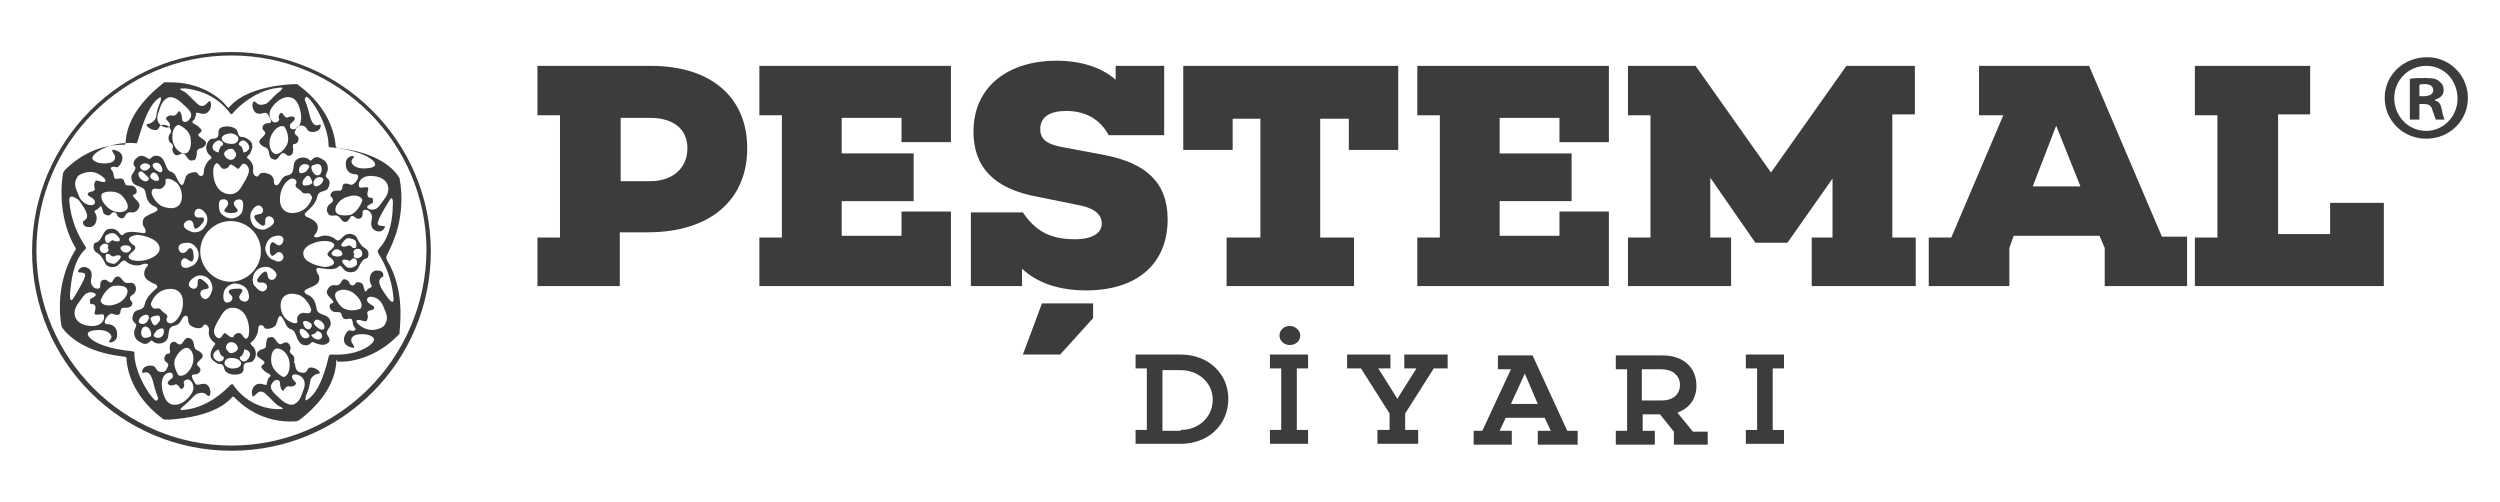
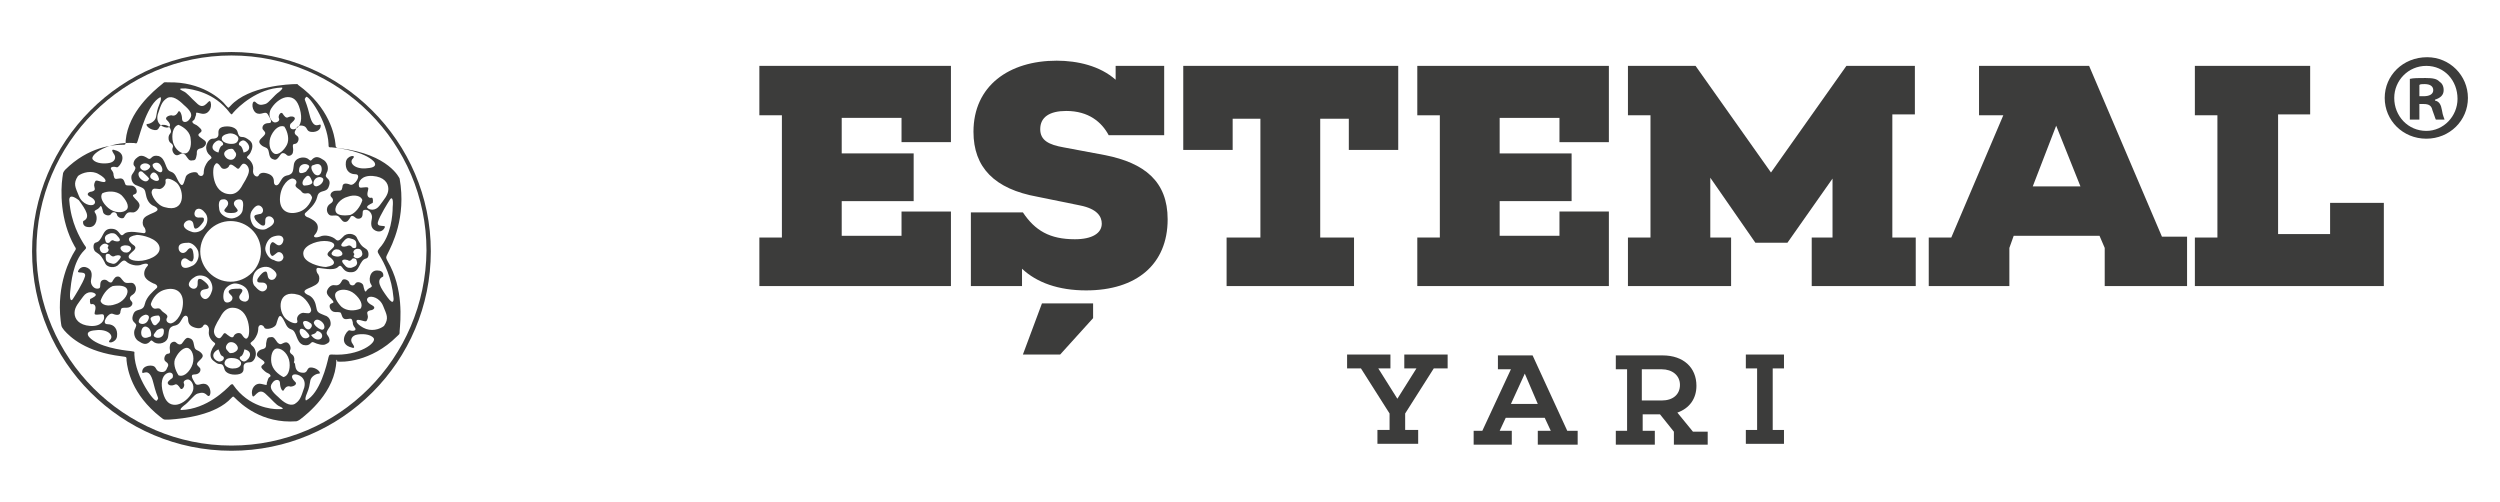
<svg xmlns="http://www.w3.org/2000/svg" version="1.1" id="Layer_1" x="0px" y="0px" viewBox="0 0 288.4 57.9" style="enable-background:new 0 0 288.4 57.9;" xml:space="preserve">
  <style type="text/css"> .st0{fill:#3C3C3B;} .st1{fill-rule:evenodd;clip-rule:evenodd;fill:#3C3C3B;} </style>
  <g>
    <g>
      <g>
-         <path class="st0" d="M75.1,7.6c6.9,0,11.1,3.6,11.1,9.5c0,6-4.3,9.7-11.5,9.7h-3.2V33H62v-5.6h2.6V13.3H62V7.6H75.1z M75,20.9 c2.6,0,4.3-1.5,4.3-3.8c0-2.2-1.6-3.5-4.3-3.5h-3.4v7.3H75z" />
        <path class="st0" d="M109.7,16.4H104v-2.8h-6.9v4.1h8.3v5.5h-8.3v4h6.9v-2.8h5.7V33H87.6v-5.6h2.6V13.3h-2.6V7.6h22.1V16.4z" />
        <path class="st0" d="M127.5,17.9c4.5,0.9,7.2,3,7.2,7.4c0,5.2-3.6,8.2-9.4,8.2c-3.2,0-5.7-0.9-7.4-2.5v2H112v-8.5h6 c1.4,2.1,3.1,3.1,6,3.1c2,0,3.1-0.7,3.1-1.8c0-0.8-0.5-1.7-2.5-2.1l-4.9-1c-5-0.9-7.4-3.4-7.4-7.5c0-5.3,4.1-8.2,9.6-8.2 c2.4,0,5,0.6,6.8,2.2V7.6h5.6v8h-6.4c-0.8-1.5-2.3-2.8-4.9-2.8c-1.9,0-3,0.7-3,2.1c0,1.3,1,1.8,2.7,2.1L127.5,17.9z M126.1,34.9 v1.8l-3.8,4.2H118l2.2-5.9H126.1z" />
-         <path class="st0" d="M161.3,17.3h-5.7v-3.6h-3.3v13.7h3.9V33h-14.7v-5.6h3.9V13.7h-3.2v3.6h-5.7V7.6h24.8V17.3z" />
+         <path class="st0" d="M161.3,17.3h-5.7v-3.6h-3.3v13.7h3.9V33h-14.7v-5.6h3.9V13.7h-3.2v3.6h-5.7V7.6h24.8z" />
        <path class="st0" d="M185.6,16.4h-5.7v-2.8h-6.9v4.1h8.3v5.5h-8.3v4h6.9v-2.8h5.7V33h-22.1v-5.6h2.6V13.3h-2.6V7.6h22.1V16.4z" />
        <path class="st0" d="M218.4,27.4h2.6V33H209v-5.6h2.4v-6.8l-5.2,7.4h-3.7v0l-5.2-7.5l0,6.9h2.4V33h-11.9v-5.6h2.6V13.3h-2.6V7.6 h7.8l8.7,12.3l8.7-12.3h7.9v5.6h-2.6V27.4z" />
        <path class="st0" d="M252.3,33h-9.5v-4.4l-0.6-1.4h-9.9l-0.5,1.4V33h-9.3v-5.6h2.6l6-14.1h-2.8V7.6H241l8.4,19.7h2.9V33z M237.2,14.5l-2.7,7h5.5L237.2,14.5z" />
        <path class="st0" d="M275,33h-21.8v-5.6h2.6V13.3h-2.6V7.6h13.3v5.6h-3.7V27h6v-3.6h6.2V33z" />
-         <path class="st0" d="M136.2,40.9c3.2,0,5.5,2.2,5.5,5.1c0,3-2.3,5.2-5.5,5.2H131v-1.6h1.3v-7.1H131v-1.6H136.2z M136.2,49.6 c2.1,0,3.7-1.5,3.7-3.5c0-1.9-1.6-3.4-3.7-3.4h-2.1v7H136.2z" />
-         <path class="st0" d="M149.6,49.6h1.3v1.6h-4.4v-1.6h1.3v-7.1h-1.3v-1.6h4.4v1.6h-1.3V49.6z M147.6,38.7c0-0.6,0.5-1.1,1.2-1.1 c0.6,0,1.2,0.5,1.2,1.1c0,0.6-0.5,1.1-1.2,1.1C148.1,39.8,147.6,39.3,147.6,38.7z" />
        <path class="st0" d="M162.2,49.6h1.4v1.6h-4.7v-1.6h1.4v-1.9l-3.3-5.2h-1.6v-1.6h5v1.6H159l2.2,3.5l2.2-3.5h-1.4v-1.6h5v1.6h-1.6 l-3.3,5.2V49.6z" />
        <path class="st0" d="M182,51.3h-4.6v-1.6h1.5l-0.7-1.5h-4.5l-0.7,1.5h1.4v1.6H170v-1.6h1l3.3-7.1h-1.5v-1.6h4l4,8.7h1.2V51.3z M175.9,43.1l-1.6,3.5h3.1L175.9,43.1z" />
        <path class="st0" d="M197,51.3h-3.9v-1.5l-1.6-2h-2v1.9h1.4v1.6h-4.5v-1.6h1.3v-7.1h-1.3v-1.6h5.4c2.4,0,3.9,1.4,3.9,3.5 c0,1.5-0.8,2.6-2.2,3.1l1.8,2.2h1.7V51.3z M191.7,46.2c1.3,0,2.1-0.7,2.1-1.8c0-1.1-0.9-1.8-2.1-1.8h-2.3v3.6H191.7z" />
        <path class="st0" d="M204.5,49.6h1.3v1.6h-4.4v-1.6h1.3v-7.1h-1.3v-1.6h4.4v1.6h-1.3V49.6z" />
      </g>
      <g>
        <path class="st0" d="M284.7,11.3c0,2.6-2.1,4.7-4.8,4.7c-2.7,0-4.8-2.1-4.8-4.7s2.1-4.7,4.9-4.7C282.6,6.6,284.7,8.7,284.7,11.3z M276.2,11.3c0,2.1,1.6,3.8,3.7,3.8c2,0,3.6-1.7,3.6-3.7c0-2.1-1.5-3.8-3.6-3.8C277.8,7.6,276.2,9.3,276.2,11.3z M279.1,13.8H278 V9.1c0.4-0.1,1-0.1,1.8-0.1c0.9,0,1.3,0.1,1.6,0.4c0.3,0.2,0.5,0.5,0.5,1c0,0.6-0.4,0.9-1,1.1v0.1c0.5,0.1,0.7,0.5,0.8,1.1 c0.1,0.7,0.3,1,0.3,1.1H281c-0.1-0.2-0.2-0.6-0.4-1.1c-0.1-0.5-0.4-0.7-1-0.7h-0.5V13.8z M279.1,11.1h0.5c0.6,0,1.1-0.2,1.1-0.7 c0-0.4-0.3-0.7-1-0.7c-0.3,0-0.5,0-0.6,0.1V11.1z" />
      </g>
    </g>
    <g>
      <path class="st0" d="M26.7,6c-12.7,0-23,10.3-23,23c0,12.7,10.3,23,23,23c12.7,0,23-10.3,23-23C49.7,16.3,39.3,6,26.7,6z M26.7,51.4c-12.4,0-22.5-10.1-22.5-22.5c0-12.4,10.1-22.5,22.5-22.5c12.4,0,22.5,10.1,22.5,22.5C49.1,41.3,39.1,51.4,26.7,51.4z" />
      <path class="st1" d="M38.8,41.6c-0.1,3.6-3.4,6.2-4.2,6.8c-0.2,0.1-0.1,0.1-0.4,0.2c-4,0.3-6.4-2-7.1-2.7c-0.2-0.2-0.2-0.2-0.4,0 c-1.8,2-5.6,2.4-7.1,2.5c-0.7,0-0.6,0.1-1.1-0.3c-3.3-2.6-3.8-5.5-3.9-6.5c0-0.5,0-0.4-0.6-0.5c-4.1-0.5-5.9-2.2-6.6-3 c-0.4-0.5-0.3-0.5-0.4-1.1c-0.5-4.2,1.1-7.2,1.6-8c0.2-0.3,0.2-0.3,0-0.6c-1.7-3-1.6-6.5-1.4-7.9c0.1-0.6,0-0.5,0.3-0.9 c2.7-2.7,5.6-2.9,6.6-2.9c0.4,0,0.4,0,0.4-0.5c0.3-3.3,3.2-5.7,4.2-6.5c0.3-0.3,0.3-0.2,0.7-0.2c3.8-0.1,6.1,1.9,6.7,2.7 c0.3,0.3,0.2,0.3,0.5,0c2.1-2.3,6.8-2.5,7.6-2.5c0.2,0,0.1,0,0.2,0.1c3.6,2.6,4.2,5.8,4.3,6.8c0,0.4,0.1,0.5,0.5,0.5 c5.7,0.7,6.9,3.5,6.9,3.5c0.8,4.5-0.9,7.7-1.4,8.7c-0.2,0.4-0.2,0.4,0,0.8c1.9,3.2,1.5,6.9,1.4,8.1c0,0.4,0,0.3-0.3,0.6 c-3,3-6.4,3-6.9,2.9C38.9,41.4,38.8,41.5,38.8,41.6L38.8,41.6z M37.9,41.2c0.1-0.3,0.1-0.3,0.4-0.3c3.2,0.2,5.2-1.4,4.8-1.9 c-0.4-0.5-1.4-0.5-1.9-0.4c-0.6,0.1-0.9,0.6-0.5,1.1c0.4,0.6-0.1,0.4-0.1,0.4c-1.7-0.4-0.6-2-0.3-2c0.3,0.1,0.8,0.1,0.7-0.2 c-0.1-0.2-0.3-0.3-0.3-0.7c-0.1-0.4-0.1-0.5-0.6-0.4c-0.5,0.1-0.6-0.2-0.7-0.5C39.3,36,39.3,36,38.7,36c-0.6,0-0.8-0.7-0.6-0.9 c0.2-0.2,0.5-0.1,0.3-0.4c-0.2-0.3-0.7-0.6-0.7-1c0-0.3,0.4-0.9,0.9-0.8c0.6,0.1,0.7-0.3,0.9-0.6c0.2-0.2,0.7,0,0.8,0.3 c0,0.3,0.5,0.5,0.7,0.1c0.2-0.3,0.8-0.1,0.9,0.2c0.1,0.4,0.2,1,0.4,0.6c0.3-0.4,0.8-0.3,0.5-0.7c-0.3-0.4-0.2-1.6,0.7-1.6 c0.9,0,0.7,0.7,0.7,0.7c-0.9,0.4-0.3,1.3,0.5,2.4c0.8,1.1,0.7,0.1,0.7,0.1c-0.2-2.4-1.1-4.1-1.6-4.9c-0.3-0.5-0.3-0.5,0-0.9 c1.3-1.4,1.5-3.8,1.5-4.7c0.1-1-0.1-1.2-0.3-0.9c-0.2,0.3-1.2,1.9-1.4,2.6c-0.2,0.7,0.9,0.3,0.8,0.6c-0.1,0.3-0.5,0.7-1.1,0.4 c-0.6-0.3-0.5-0.9-0.4-1.4c0.1-0.5-0.3-1-0.7-1c-0.5,0-0.3,0.3-0.4,0.7c-0.1,0.4-0.6,0.4-0.8,0.2c-0.2-0.2-0.5-0.3-0.6,0 c-0.2,0.3-0.3,0.5-0.6,0.5c-0.3,0-0.4-0.3-0.7-0.6c-0.3-0.3-0.8,0-1.1-0.2c-0.4-0.3-0.4-1,0.1-1.3c0.5-0.3,0.3-0.6,0.1-0.8 c-0.2-0.2,0-0.7,0.6-0.7c0.6,0,0.6,0,0.7-0.4c0-0.5,0.4-0.5,0.9-0.3c0.5,0.2,1.4-1.2,0.6-1.2c-0.8,0-1.2-0.6-1.1-1.4 c0.1-0.8,1.3-0.9,0.8-0.4c-0.5,0.5,0.3,1.3,1.7,1.1c1.4-0.1,0.7-0.8,0.7-0.8c-1.1-1.1-3.8-1.5-4.8-1.6c-0.4,0-0.4,0-0.4-0.4 c-0.1-2.6-2.4-5.8-2.6-5.4c-0.3,0.4-0.1,0,0.4,2c0.5,2.1,1.3,0.8,1.3,1.3c0,0.6-0.7,0.8-1.2,0.7c-0.5-0.1-0.3-0.6-0.9-0.7 c-0.5-0.1-0.7,0.2-0.8,0.5c-0.2,0.3-0.1,0.5,0.2,0.7c0.3,0.2,0.1,0.9-0.3,0.9c-0.4,0-0.1,0.5-0.2,0.9c0,0.4-0.5,0.6-0.7,0.4 c-0.2-0.2-0.4-0.3-0.6-0.2c-0.2,0.1-0.5,0.9-0.9,0.7c-0.4-0.1-0.5-0.3-0.6-0.9c-0.1-0.6-0.5-0.4-0.9-0.8c-0.4-0.4-0.1-0.6,0.3-1 c0.4-0.4,0.1-0.5-0.1-0.8c-0.1-0.3,0.1-0.7,0.7-0.7c0.5,0,0.2-0.5-0.1-1c-0.3-0.5-0.8,0.2-1.4-0.2c-0.6-0.5-0.4-1.6,0-1.2 c0.4,0.4,0.7,0.3,1.1,0.2c0.4-0.1,1-1,1.6-1.4c0.6-0.5,0.3-0.5,0.3-0.5c-2.8,0.1-5,2.2-5.6,2.9c-0.2,0.3-0.2,0.2-0.4,0 c-1.8-2.4-4.4-2.7-5.1-2.8c-0.6,0-0.9,0-0.3,0.3c0.5,0.2,0.8,0.7,1.7,1.5c0.9,0.8,1.3-0.8,1.5-0.2c0.2,0.7-0.3,1.5-1.1,1.3 c-0.8-0.2-0.5-0.1-0.6,0.2c-0.1,0.2-0.1,0.5-0.3,0.6c-0.2,0.1-0.1,0.3,0.1,0.4c0.2,0.1,0.3,0.1,0.7,0.5c0.4,0.4-0.1,0.5-0.2,0.7 c-0.1,0.2,0.3,0.4,0.7,0.7c0.4,0.3,0,0.8-0.4,0.9c-0.5,0.1-0.5,0.3-0.5,0.7c-0.1,0.5-0.1,0.7-0.5,0.7c-0.4,0.1-0.5-0.2-0.8-0.6 c-0.4-0.4-0.5-0.1-0.9,0c-0.4,0.1-0.7-0.5-0.6-0.8c0.1-0.2,0.1-0.4-0.2-0.6c-0.3-0.2-0.3-0.7-0.2-0.9c0.1-0.2,0.3-0.3,0.2-0.6 c-0.1-0.4-0.4-0.6-0.9-0.6c-0.6,0-0.3,0.7-1,0.6c-0.7-0.1-1.1-0.7-0.8-0.7c0.3,0,0.9-0.3,1-0.8c0.1-0.5,0.1-0.8,0.4-1.5 c0.3-0.7,0.1-0.8,0.1-0.8c-1.5,0.8-2.3,4.1-2.6,5c-0.1,0.3-0.1,0.4-0.4,0.3c-3.1-0.2-5.2,1.4-4.8,1.9c0.4,0.5,1.4,0.5,1.9,0.4 c0.6-0.1,0.9-0.6,0.5-1.1c-0.4-0.6,0.1-0.4,0.1-0.4c1.7,0.4,0.6,2,0.3,2c-0.3-0.1-0.8-0.1-0.7,0.2c0.1,0.2,0.3,0.3,0.3,0.7 c0.1,0.4,0.1,0.5,0.6,0.4c0.5-0.1,0.6,0.2,0.7,0.5c0.1,0.3,0.1,0.3,0.7,0.3c0.6,0,0.8,0.7,0.6,0.9c-0.2,0.2-0.5,0.1-0.3,0.4 c0.2,0.3,0.7,0.6,0.7,1c0,0.3-0.4,0.9-0.9,0.8c-0.6-0.1-0.7,0.3-0.9,0.6c-0.2,0.2-0.7,0-0.8-0.3c0-0.3-0.5-0.5-0.7-0.1 c-0.2,0.3-0.8,0.1-0.9-0.2c-0.1-0.4-0.2-1-0.4-0.6c-0.3,0.4-0.8,0.3-0.5,0.7c0.3,0.4,0.2,1.6-0.7,1.6c-0.9,0-0.7-0.7-0.7-0.7 c0.9-0.4,0.3-1.3-0.5-2.4C7.8,22.1,8,23.2,8,23.2c0.2,2.5,1.2,4.2,1.7,5c0.3,0.4,0.3,0.4,0,0.7c-1.3,1.3-1.5,3.8-1.6,4.7 c-0.1,1,0.1,1.2,0.3,0.9c0.2-0.3,1.2-1.9,1.4-2.6c0.2-0.7-0.9-0.3-0.8-0.6c0.1-0.3,0.5-0.7,1.1-0.4c0.6,0.3,0.5,0.9,0.4,1.4 c-0.1,0.5,0.3,1,0.7,1c0.5,0,0.3-0.3,0.4-0.7c0.1-0.4,0.6-0.4,0.8-0.2c0.2,0.2,0.5,0.3,0.6,0c0.2-0.3,0.3-0.5,0.6-0.5 c0.3,0,0.4,0.3,0.7,0.6c0.3,0.3,0.8,0,1.1,0.2c0.4,0.3,0.4,1-0.1,1.3c-0.5,0.3-0.3,0.6-0.1,0.8c0.2,0.2,0,0.7-0.6,0.7 c-0.6,0-0.6,0-0.7,0.4c0,0.5-0.4,0.5-0.9,0.3c-0.5-0.2-1.4,1.2-0.6,1.2c0.8,0,1.2,0.6,1.1,1.4c-0.1,0.8-1.3,0.9-0.8,0.4 c0.5-0.5-0.3-1.3-1.7-1.1c-1.4,0.1-0.7,0.8-0.7,0.8c1,1.1,3.7,1.5,4.8,1.6c0.5,0.1,0.4,0,0.4,0.4c0.1,2.6,2.4,5.7,2.6,5.3 c0.3-0.4,0.1,0-0.4-2c-0.5-2.1-1.3-0.8-1.3-1.3c0-0.6,0.7-0.8,1.2-0.7c0.5,0.1,0.3,0.6,0.9,0.7c0.5,0.1,0.7-0.2,0.8-0.5 c0.2-0.3,0.1-0.5-0.2-0.7c-0.3-0.2-0.1-0.9,0.3-0.9c0.4,0,0.1-0.5,0.2-0.9c0-0.4,0.5-0.6,0.7-0.4c0.2,0.2,0.4,0.3,0.6,0.2 c0.2-0.1,0.5-0.9,0.9-0.7c0.4,0.1,0.5,0.3,0.6,0.9c0.1,0.6,0.4,0.4,0.8,0.8c0.4,0.4,0.1,0.6-0.3,1c-0.4,0.4,0,0.5,0.2,0.8 c0.1,0.3-0.1,0.7-0.7,0.7c-0.5,0-0.2,0.5,0.1,1c0.3,0.5,0.8-0.2,1.4,0.2c0.6,0.5,0.4,1.6,0,1.2c-0.4-0.4-0.7-0.3-1.1-0.2 c-0.4,0.1-1,1-1.6,1.4c-0.6,0.5-0.3,0.5-0.3,0.5c3-0.1,5.2-2.4,5.7-2.9c0.1-0.1,0.3-0.1,0.3,0c1.8,2.6,4.5,2.8,5.1,2.8 c0.6,0,0.9,0,0.3-0.3c-0.5-0.2-0.8-0.7-1.7-1.5c-0.9-0.8-1.3,0.8-1.5,0.2c-0.2-0.7,0.3-1.5,1.1-1.3c0.8,0.2,0.5,0.1,0.6-0.2 c0.1-0.2,0.1-0.5,0.3-0.6c0.2-0.1,0.1-0.3-0.1-0.4c-0.2-0.1-0.3-0.1-0.7-0.5c-0.4-0.4,0.1-0.5,0.2-0.7c0.1-0.2-0.3-0.4-0.7-0.7 c-0.4-0.3,0-0.8,0.4-0.9c0.5-0.1,0.5-0.3,0.5-0.7c0.1-0.5,0.1-0.7,0.5-0.7c0.4-0.1,0.5,0.2,0.8,0.6c0.4,0.4,0.5,0.1,0.9,0 c0.4-0.1,0.7,0.5,0.6,0.8c-0.1,0.2-0.1,0.4,0.2,0.6c0.3,0.2,0.3,0.7,0.2,0.9C34.1,42,34,42,34.1,42.4c0.1,0.4,0.4,0.6,0.9,0.6 c0.6,0,0.3-0.7,1-0.6c0.7,0.1,1.1,0.7,0.8,0.7c-0.3,0-0.9,0.3-1,0.8c-0.1,0.5-0.1,0.8-0.4,1.5c-0.3,0.7-0.1,0.8-0.1,0.8 C36.9,45.4,37.7,42.1,37.9,41.2L37.9,41.2z M15.4,18.9c0,0.3,0.3,0.3,0.2,0.6c-0.1,0.3-0.3,0.5-0.4,0.7c-0.1,0.2-0.1,1,0.6,1.2 c0.7,0.3,0.9,0.3,1,0.9c0.1,0.6,0.3,1.1,0.8,1.4c0.5,0.2,0.9,0.5,0.2,0.8c-0.7,0.3-1.2,0.5-1.3,0.9c-0.1,0.4,0,0.7,0.2,0.9 c0.1,0.2,0.2,0.6-0.1,0.6c-0.3,0-1.8-0.4-2.3,0.1c-0.5,0.5-0.4-0.5-1.3-0.6c-0.9-0.1-1,0.5-1.3,1c-0.3,0.5-0.4,0.5-0.7,0.6 c-0.3,0.1-0.3,0.9,0.1,1.1c0.5,0.3,0.7,0.6,1,1.2c0.2,0.6,1.2,0.7,1.6,0.2c0.4-0.4,0.6-0.6,0.9-0.3c0.3,0.3,1.2,0.6,1.8,0.3 c0.6-0.2,0.8,0,0.6,0.2c-0.2,0.2-0.5,0.7-0.3,1.2c0.2,0.4,0.6,0.6,1,0.8c0.4,0.1,0.6,0.4,0.3,0.6c-0.3,0.3-1.1,0.9-1.3,1.8 c-0.2,0.9-1,0.4-1.3,1.1c-0.3,0.7,0,0.9,0.2,1.1c0.2,0.2,0.1,0.3,0,0.6c-0.2,0.3-0.2,1,0.3,1.4c0.6,0.4,0.9,0.5,1.3,0.2 c0.3-0.3,0.2-0.3,0.6,0c0.5,0.3,1.5,0.1,1.6-0.7c0.1-0.8,0.1-1,0.6-1.2c0.6-0.1,0.7-0.3,1-0.8c0.3-0.6,0.7-0.4,0.7,0 c0,0.4,0.1,0.8,0.8,1c0.7,0.2,0.9-0.1,1-0.3c0.2-0.2,0.7,0.1,0.6,0.7c-0.1,0.6,0.3,1.1,0.6,1.3c0.3,0.2,0,0.3-0.2,0.7 c-0.2,0.4-0.4,1,0.1,1.4c0.4,0.3,0.5,0.4,0.8,0.4c0.3,0,0.4,0.2,0.5,0.6c0.1,0.4,0.7,0.7,1.5,0.6c0.8-0.1,0.7-0.6,0.7-0.9 c0-0.3,0.2-0.5,0.7-0.5s0.8-0.7,0.7-1.2c-0.1-0.5-0.3-0.6-0.5-0.8c-0.2-0.3-0.1-0.2,0.3-0.6c0.3-0.4,0.5-0.8,0.5-1.4 c0.1-0.5,0.6-0.3,0.7,0c0.1,0.3,1.3,0.1,1.4-0.5c0.2-0.6,0.3-1.2,0.7-0.6c0.4,0.6,0.4,1.1,1,1.3c0.7,0.2,0.5,1.5,1.4,1.8 c0.9,0.2,0.8-0.5,1.2-0.3c0.4,0.2,1.1,0.4,1.4,0.2c0.2-0.1,0.5-0.2,0.4-0.6c-0.1-0.4-0.4-0.5-0.3-0.8c0.1-0.3,0.3-0.5,0.4-0.7 c0.1-0.2,0.1-1-0.6-1.2c-0.7-0.3-0.9-0.3-1-0.9c-0.1-0.6-0.3-1.1-0.8-1.4c-0.5-0.2-0.9-0.5-0.2-0.8c0.7-0.3,1.2-0.5,1.3-0.9 c0.1-0.4,0-0.7-0.2-0.9c-0.1-0.2-0.2-0.6,0.1-0.6c0.3,0,1.8,0.4,2.3-0.1c0.5-0.5,0.4,0.5,1.3,0.6c0.9,0.1,1-0.5,1.3-1 c0.3-0.5,0.4-0.5,0.7-0.6c0.3-0.1,0.3-0.9-0.1-1.1c-0.5-0.3-0.7-0.6-1-1.2c-0.2-0.6-1.2-0.7-1.6-0.2c-0.4,0.4-0.6,0.6-0.9,0.3 c-0.3-0.3-1.2-0.6-1.8-0.3c-0.6,0.2-0.8,0-0.6-0.2c0.2-0.2,0.5-0.7,0.3-1.2c-0.2-0.4-0.6-0.6-1-0.8c-0.4-0.1-0.6-0.4-0.3-0.6 c0.3-0.3,1.1-0.9,1.3-1.8c0.2-0.9,1-0.4,1.3-1.1c0.3-0.7,0-0.9-0.2-1.1c-0.2-0.2-0.1-0.3,0-0.6c0.2-0.3,0.2-1-0.3-1.4 c-0.6-0.4-0.9-0.5-1.3-0.2c-0.3,0.3-0.2,0.3-0.6,0c-0.5-0.3-1.5-0.1-1.6,0.7c-0.1,0.8-0.1,1-0.6,1.2c-0.6,0.1-0.7,0.3-1,0.8 c-0.3,0.6-0.7,0.4-0.7,0c0-0.4-0.1-0.8-0.8-1c-0.7-0.2-0.9,0.1-1,0.3c-0.2,0.2-0.7-0.1-0.6-0.7c0.1-0.6-0.3-1.1-0.6-1.3 c-0.3-0.2,0.1-0.3,0.3-0.7c0.2-0.4,0.4-1-0.1-1.4c-0.4-0.3-0.6-0.4-0.9-0.4c-0.3,0-0.4-0.2-0.5-0.6c-0.1-0.4-0.7-0.7-1.5-0.6 c-0.8,0.1-0.7,0.6-0.7,0.9c0,0.3-0.2,0.5-0.7,0.5c-0.4,0-0.8,0.7-0.7,1.2c0.1,0.5,0.3,0.6,0.5,0.8c0.2,0.3,0.1,0.2-0.3,0.6 c-0.3,0.4-0.5,0.8-0.5,1.4c-0.1,0.5-0.6,0.3-0.7,0c-0.1-0.3-1.3-0.1-1.4,0.5c-0.2,0.6-0.3,1.2-0.7,0.6c-0.4-0.6-0.4-1.1-1-1.3 c-0.7-0.2-0.5-1.5-1.4-1.8c-0.9-0.2-0.8,0.5-1.2,0.3c-0.3-0.2-0.6-0.4-1-0.3C15.9,18.1,15.4,18.4,15.4,18.9L15.4,18.9z M36,38.8 c0.6,0.7,1.4,0.3,1.1-0.3c-0.2-0.3-0.6-0.4-0.6-0.2C36.2,38.7,35.7,38.5,36,38.8L36,38.8z M17.3,19.1c-0.4-0.5-1.3-0.2-1.1,0.3 C16.7,20.1,17.5,19.3,17.3,19.1L17.3,19.1z M35.2,38.1c-0.7-0.5-0.8,0.2-0.4,0.7c0.3,0.4,0.8,0.2,0.9,0 C35.7,38.6,35.5,38.4,35.2,38.1L35.2,38.1z M18.1,19.7c0.7,0.5,0.8-0.2,0.4-0.7c-0.3-0.4-0.8-0.2-0.9,0 C17.6,19.3,17.8,19.5,18.1,19.7L18.1,19.7z M28.2,40.3c-0.1,0.4-0.2,0.7-0.4,0.8c-0.3,0.1-0.1,0.5,0.3,0.6 C28.5,41.8,29.5,40.6,28.2,40.3L28.2,40.3z M25.2,17.6c0.1-0.4,0.2-0.7,0.4-0.8c0.3-0.1,0.1-0.5-0.3-0.6 C24.9,16.1,23.8,17.2,25.2,17.6L25.2,17.6z M25.2,40.3c-1.2,0.6-0.3,1.5,0.2,1.4c0.5-0.1,0.5-0.5,0.3-0.6 C25.4,41,25.4,40.7,25.2,40.3L25.2,40.3z M28.1,17.6c1.3-0.3,0.3-1.5-0.1-1.4c-0.4,0.1-0.6,0.5-0.3,0.6 C27.9,16.9,28,17.2,28.1,17.6L28.1,17.6z M26.7,41.3c-0.6,0-0.7,0.3-0.7,0.3c-0.4,0.6,0.5,1,1,0.9c0.5,0,0.9-0.3,0.8-0.7 C27.6,41.4,27.1,41.3,26.7,41.3L26.7,41.3z M26.7,16.6c0.6,0,0.7-0.3,0.7-0.3c0.4-0.6-0.5-1-1-0.9s-0.9,0.3-0.8,0.7 C25.7,16.4,26.2,16.6,26.7,16.6L26.7,16.6z M26.9,40.7c0.5-0.2,0.7-0.5,0.4-0.9c-0.3-0.4-0.8-0.4-1-0.2c-0.3,0.3-0.3,0.6-0.1,0.8 C26.5,40.7,26.4,40.8,26.9,40.7L26.9,40.7z M26.4,17.2c-0.5,0.2-0.7,0.5-0.4,0.9c0.3,0.4,0.8,0.4,1,0.2c0.3-0.3,0.3-0.6,0.1-0.8 C26.9,17.2,26.9,17.1,26.4,17.2L26.4,17.2z M26.8,35.5c-0.5,0-1,0.3-1.4,1.1c-0.5,0.8-0.8,1.4-0.7,1.8c0.1,0.5,0.6,0.8,0.8,0.5 c0.3-0.3,0.3-0.7,0.7-0.3c0.5,0.4,0.7,0.4,0.8,0.1c0.2-0.3,0.7-0.4,0.9-0.1c0.2,0.3,0.5,0.7,0.7,0.3 C28.9,38.6,28.9,35.5,26.8,35.5L26.8,35.5z M26.6,22.4c0.5,0,1-0.3,1.4-1.1c0.5-0.8,0.8-1.4,0.7-1.8c-0.1-0.5-0.6-0.8-0.8-0.5 c-0.3,0.3-0.3,0.7-0.7,0.3c-0.5-0.4-0.7-0.4-0.8-0.1c-0.2,0.3-0.7,0.4-0.9,0.1c-0.2-0.3-0.5-0.7-0.7-0.3 C24.4,19.3,24.4,22.4,26.6,22.4L26.6,22.4z M18.7,35.9c0.2,0.2,0.7,0.4,0.6,0.7c-0.2,0.3-0.1,0.6,0.3,0.7c0.4,0.1,1.4-0.7,1.5-2.2 c0.1-1.4-0.8-2-2-1.7c-1.3,0.3-1.7,1.6-1.7,1.7s0.2,0.6,0.6,0.5C18.5,35.5,18.5,35.7,18.7,35.9L18.7,35.9z M34.7,22 c-0.2-0.2-0.7-0.4-0.6-0.7c0.2-0.3,0.1-0.6-0.3-0.7c-0.4-0.1-1.4,0.7-1.5,2.2c-0.1,1.4,0.8,2,2,1.7c1.3-0.3,1.7-1.6,1.7-1.7 s-0.2-0.6-0.6-0.5C34.9,22.4,34.8,22.1,34.7,22L34.7,22z M15.8,27.1c-1.3,0.2-1,0.7-0.5,1.1c0.5,0.3,0.4,0.5-0.2,1 c-0.6,0.5-0.1,0.9,0.9,0.9c1,0,2.6-0.6,2.4-1.6C18.2,27.5,16.4,27.1,15.8,27.1L15.8,27.1z M37.6,30.8c1.3-0.2,1-0.7,0.5-1.1 c-0.5-0.3-0.4-0.5,0.2-1c0.6-0.5,0.1-0.9-0.9-0.9c-1,0-2.6,0.6-2.4,1.6C35.1,30.3,36.9,30.8,37.6,30.8L37.6,30.8z M14.4,28.3 c-0.8,0.1-0.5,0.6-0.1,0.8c0.4,0.1,0.6,0,0.8-0.3C15.2,28.4,14.8,28.3,14.4,28.3L14.4,28.3z M39,29.6c0.8-0.1,0.5-0.6,0.1-0.8 c-0.4-0.1-0.6,0-0.8,0.3C38.1,29.4,38.5,29.6,39,29.6L39,29.6z M12.6,28c0.2-0.2,0.3-0.4,0.6-0.2c0.3,0.1,0.9,0.1,0.5-0.4 c-0.4-0.5-0.5-0.5-0.9-0.5c-0.3,0.1-0.7,0.2-0.7,0.6C12.2,27.9,12.2,28.1,12.6,28L12.6,28z M40.7,29.8c-0.2,0.2-0.3,0.4-0.6,0.2 c-0.3-0.1-0.9-0.1-0.5,0.4c0.4,0.5,0.5,0.5,0.9,0.5c0.3-0.1,0.7-0.2,0.7-0.6C41.1,30,41.2,29.8,40.7,29.8L40.7,29.8z M12.6,29.3 c-0.5-0.1-0.4,0.2-0.4,0.5c0,0.4,0.3,0.5,0.7,0.6c0.3,0.1,0.5,0,0.9-0.5c0.4-0.5-0.2-0.5-0.5-0.4C13,29.7,12.8,29.5,12.6,29.3 L12.6,29.3z M40.7,28.6c0.5,0.1,0.4-0.2,0.4-0.5c0-0.4-0.3-0.5-0.7-0.6c-0.3-0.1-0.5,0-0.9,0.5c-0.4,0.5,0.2,0.5,0.5,0.4 C40.4,28.2,40.5,28.4,40.7,28.6L40.7,28.6z M11.5,28.6c0,0,0,0.6,0.5,0.6c0.5,0,0.6-0.4,0.5-0.5c-0.1-0.1-0.1-0.1,0-0.3 c0.1-0.1-0.2-0.3-0.4-0.3C11.9,28.1,11.6,28.3,11.5,28.6L11.5,28.6z M41.8,29.3c0,0,0-0.6-0.5-0.6c-0.5,0-0.6,0.4-0.5,0.5 c0.1,0.1,0.1,0.1,0,0.3c-0.1,0.1,0.2,0.3,0.4,0.3S41.8,29.6,41.8,29.3L41.8,29.3z M19,23.9c2.4,0.7,2.3-1.9,1.4-2.8 c-0.6-0.5-1.4-0.7-1.3-0.2c0.1,0.5-0.5,1-0.8,0.9c-0.3,0-0.7-0.2-0.8,0.3C17.4,22.5,18.1,23.7,19,23.9L19,23.9z M35.1,36.1 c0.3,0,0.7,0.2,0.8-0.3c0-0.4-0.7-1.6-1.5-1.8C32,33.3,32,35.9,33,36.8c0.6,0.5,1.4,0.7,1.3,0.2C34.1,36.4,34.8,36,35.1,36.1 L35.1,36.1z M17.5,20c-0.2,0.2-0.3,0.5,0.1,0.7c0.4,0.3,0.9,0.2,0.7-0.2C18.2,20.1,17.8,19.7,17.5,20L17.5,20z M35.8,37.9 c0.2-0.2,0.3-0.5-0.1-0.7c-0.4-0.3-0.9-0.2-0.7,0.2C35.1,37.8,35.5,38.2,35.8,37.9L35.8,37.9z M16.4,19.8 c-0.5-0.2-0.6,0.5-0.1,0.9c0.5,0.4,0.8,0.2,0.9-0.1C17.1,20.4,16.6,20,16.4,19.8L16.4,19.8z M37,38c0.5,0.2,0.6-0.5,0.1-0.9 c-0.5-0.4-0.8-0.2-0.9,0.1C36.2,37.5,36.7,37.9,37,38L37,38z M9,20.3c-0.6,0.9-0.3,1.3,0.1,2.3c0.4,1,1.4,1.2,1.7,1 c0.3-0.2,0.2-0.6-0.4-0.9c-0.6-0.3-0.1-0.6,0.2-0.6c0.3-0.1,0.4-0.2,0.3-0.5c-0.1-0.3,0-0.5,0.1-0.7c0.1-0.2,0.6,0.1,1,0.1 c0.3,0,0.3-0.4-0.6-0.9C10.6,19.6,9.5,19.9,9,20.3L9,20.3z M44.3,37.6c0.6-0.9,0.3-1.3-0.1-2.3c-0.4-1-1.4-1.2-1.7-1 c-0.3,0.2-0.2,0.6,0.4,0.9c0.6,0.3,0.1,0.6-0.2,0.6c-0.3,0.1-0.4,0.2-0.3,0.5c0.1,0.3,0,0.5-0.1,0.7c-0.1,0.2-0.6-0.1-1-0.1 c-0.3,0-0.3,0.4,0.6,0.9C42.8,38.3,43.8,38,44.3,37.6L44.3,37.6z M11.8,22.3c-0.3,0.4,0,1.1,0.7,1.7c0.7,0.6,1.7,0.6,2.1,0.2 c0.4-0.4-0.1-1.2-0.6-1.7C13.4,22,12.4,22,11.8,22.3L11.8,22.3z M41.6,35.6c0.3-0.4,0-1.1-0.7-1.7c-0.7-0.6-1.7-0.6-2.1-0.2 c-0.4,0.4,0.1,1.2,0.6,1.7C40,35.9,40.9,35.9,41.6,35.6L41.6,35.6z M11.6,34.7c0.1,0.5,0.9,0.7,1.7,0.4c0.8-0.2,1.5-1,1.4-1.6 c-0.1-0.6-1-0.6-1.7-0.5C12.3,33.3,11.8,34.1,11.6,34.7L11.6,34.7z M41.8,23.1c-0.1-0.5-0.9-0.7-1.7-0.4c-0.8,0.2-1.5,1-1.4,1.6 c0.1,0.6,1,0.6,1.7,0.5C41,24.6,41.6,23.8,41.8,23.1L41.8,23.1z M20.6,43.3c0.5,0.2,1.1-0.2,1.5-1c0.4-0.8,0.2-1.8-0.3-2.1 c-0.5-0.3-1.2,0.4-1.5,1C19.9,41.8,20.2,42.7,20.6,43.3L20.6,43.3z M32.8,14.6c-0.5-0.2-1.1,0.2-1.5,1c-0.4,0.8-0.2,1.8,0.3,2.1 c0.5,0.3,1.2-0.4,1.5-1C33.4,16.1,33.2,15.2,32.8,14.6L32.8,14.6z M32.7,43.5c0.5-0.1,0.8-0.8,0.7-1.7c-0.1-0.9-0.8-1.6-1.4-1.6 c-0.6,0-0.8,0.9-0.7,1.6C31.4,42.6,32.1,43.2,32.7,43.5L32.7,43.5z M20.6,14.4c-0.5,0.1-0.8,0.8-0.7,1.7c0.1,0.9,0.8,1.6,1.4,1.6 c0.6,0,0.8-0.9,0.7-1.6C22,15.3,21.3,14.7,20.6,14.4L20.6,14.4z M10.4,34.5c0.4-0.2,0.8-0.4,0.6-0.6c-0.2-0.2-0.9-0.4-1.4,0.3 c-0.5,0.7-1,1.2-1,1.9c0,0.7,0.5,1.4,1.8,1.5c1.3,0.1,1.7-0.7,1.6-1.1c0-0.4-0.4-0.2-0.8-0.2c-0.4,0-0.3-0.1-0.2-0.6 c0.1-0.5-0.2-0.7-0.5-0.6C10.3,35,10.4,34.5,10.4,34.5L10.4,34.5z M43,23.4c-0.4,0.2-0.8,0.4-0.6,0.6c0.2,0.2,0.9,0.4,1.4-0.3 c0.5-0.7,1-1.2,1-1.9s-0.5-1.4-1.8-1.5c-1.3-0.1-1.7,0.7-1.6,1.1c0,0.4,0.4,0.2,0.8,0.2c0.4,0,0.3,0.1,0.2,0.6 c-0.1,0.5,0.2,0.7,0.5,0.6C43.1,22.9,43,23.4,43,23.4L43,23.4z M19.9,43.6c0.2-0.5-0.2-0.8-0.7-0.5c-0.5,0.3-0.7,1.1-0.4,2.2 c0.3,1.1,0.8,1.4,1.4,1.4c0.6,0,1.4-0.5,1.9-1.3c0.5-0.8,0-1.5-0.3-1.6c-0.2-0.1-0.7,0.1-0.6,0.4c0.2,0.3-0.2,0.9-0.4,0.6 c-0.2-0.3-0.4-0.6-0.7-0.4c-0.2,0.1-0.6,0.1-0.7-0.1C19.2,44.1,19.6,43.8,19.9,43.6L19.9,43.6z M33.5,14.3 c-0.2,0.5,0.2,0.8,0.7,0.5c0.5-0.3,0.7-1.1,0.4-2.2c-0.3-1.1-0.8-1.4-1.4-1.4c-0.6,0-1.4,0.5-1.9,1.3c-0.5,0.8,0,1.5,0.3,1.6 c0.2,0.1,0.7-0.1,0.6-0.4c-0.2-0.3,0.2-0.9,0.4-0.6c0.2,0.3,0.4,0.6,0.7,0.4c0.2-0.1,0.6-0.1,0.7,0.1 C34.1,13.8,33.7,14.1,33.5,14.3L33.5,14.3z M33.5,44.6c0,0-0.4-0.2-0.7,0.3c-0.2,0.5-0.5-0.2-0.5-0.7c0-0.5-0.6-0.5-0.9,0 c-0.4,0.5,0,1,0.7,1.6c0.6,0.6,1.3,1.1,1.9,0.8c0.6-0.4,0.7-0.7,1.1-1.9c0.3-1.2-0.8-1.6-1.2-1.5c-0.3,0.1-0.3,0.4,0.1,0.8 C34.4,44.3,33.9,44.6,33.5,44.6L33.5,44.6z M19.8,13.3c0,0,0.4,0.2,0.7-0.3c0.2-0.5,0.5,0.2,0.5,0.7c0,0.5,0.6,0.5,0.9,0 c0.4-0.5,0-1-0.7-1.6c-0.6-0.6-1.3-1.1-1.9-0.8c-0.6,0.4-0.7,0.7-1.1,1.9c-0.3,1.2,0.8,1.6,1.2,1.5c0.3-0.1,0.3-0.4-0.1-0.8 C18.9,13.6,19.4,13.3,19.8,13.3L19.8,13.3z M18.2,36.4c-0.2,0-1,0.1-0.8,0.5c0.2,0.5,0.4,0.9,0.8,0.4 C18.7,36.9,18.4,36.3,18.2,36.4L18.2,36.4z M35.2,21.4c0.2,0,1-0.1,0.8-0.5c-0.2-0.5-0.4-0.9-0.8-0.4C34.7,21,34.9,21.5,35.2,21.4 L35.2,21.4z M16.8,36.3c-0.5,0.1-0.8,0.5-0.8,0.8c0,0.3,0.8,0.5,1.1-0.2C17.4,36.3,16.8,36.3,16.8,36.3L16.8,36.3z M36.5,21.5 c0.5-0.1,0.8-0.5,0.8-0.8c0-0.3-0.8-0.5-1.1,0.2C36,21.5,36.5,21.5,36.5,21.5L36.5,21.5z M18.1,38.1c-0.2,0.3-0.6,0.6-0.2,0.8 c0.4,0.2,1,0,1-0.6C19,37.5,18.1,38.1,18.1,38.1L18.1,38.1z M35.3,19.8c0.2-0.3,0.6-0.6,0.2-0.8c-0.4-0.2-1,0-1,0.6 C34.4,20.3,35.3,19.8,35.3,19.8L35.3,19.8z M17.1,37.8c-0.7-0.5-1,0.6-0.7,1c0.3,0.4,0.9,0,1,0C17.5,38.6,17.4,38,17.1,37.8 L17.1,37.8z M36.3,20.1c0.7,0.5,1-0.6,0.7-1c-0.3-0.4-0.9,0-1,0C35.8,19.3,36,19.8,36.3,20.1L36.3,20.1z M26.6,25.5 c-1.9,0-3.5,1.6-3.5,3.5c0,1.9,1.6,3.5,3.5,3.5c1.9,0,3.5-1.6,3.5-3.5C30.1,27,28.5,25.5,26.6,25.5L26.6,25.5z M27.6,23 c-0.5,0-0.8,0.4-0.5,0.8c0.3,0.4,0.5,0.5,0.1,0.7c-0.2,0.1-0.9,0.1-1.1,0c-0.4-0.2-0.2-0.3,0.1-0.7c0.3-0.4,0-0.9-0.5-0.8 c-0.5,0-0.5,0.6-0.4,1.2c0.1,0.6,0.9,1,1.4,1c0.4,0,1.2-0.3,1.3-1S28.1,23,27.6,23L27.6,23z M31.5,25.2c-0.3-0.4-0.9-0.3-0.9,0.2 c0,0.5,0,0.7-0.4,0.6c-0.2-0.1-0.7-0.5-0.8-0.8c-0.2-0.4,0.1-0.4,0.5-0.5c0.5,0,0.6-0.6,0.2-0.9c-0.4-0.3-0.8,0.1-1.1,0.6 c-0.3,0.6,0,1.4,0.3,1.7c0.3,0.3,1.1,0.6,1.6,0.2C31.5,26,31.8,25.6,31.5,25.2L31.5,25.2z M32.7,29.7c0-0.5-0.5-0.8-0.8-0.5 c-0.4,0.3-0.5,0.5-0.7,0.1c-0.1-0.2-0.1-0.9,0-1.1c0.2-0.4,0.3-0.3,0.7,0c0.4,0.3,0.8-0.1,0.8-0.6c-0.1-0.5-0.6-0.5-1.2-0.3 c-0.6,0.2-0.9,1-0.9,1.4c0,0.4,0.4,1.2,1,1.3C32.1,30.3,32.6,30.2,32.7,29.7L32.7,29.7z M30.6,33.5c0.4-0.3,0.2-0.9-0.3-0.9 c-0.5,0-0.7,0-0.6-0.4c0.1-0.2,0.5-0.7,0.7-0.8c0.4-0.2,0.4,0,0.5,0.5c0.1,0.5,0.7,0.5,0.9,0.1c0.3-0.4-0.1-0.8-0.6-1.1 c-0.6-0.3-1.4,0-1.7,0.4c-0.3,0.3-0.5,1.1-0.2,1.6C29.8,33.5,30.2,33.8,30.6,33.5L30.6,33.5z M26.2,34.9c0.5,0,0.8-0.5,0.5-0.8 c-0.3-0.3-0.5-0.5-0.1-0.7c0.2-0.1,0.9-0.1,1.1-0.1c0.4,0.1,0.3,0.3,0,0.7c-0.3,0.4,0.1,0.8,0.6,0.8c0.5-0.1,0.5-0.6,0.3-1.2 c-0.2-0.6-1-0.9-1.5-0.9c-0.4,0-1.2,0.4-1.3,1.1C25.7,34.4,25.8,34.9,26.2,34.9L26.2,34.9z M21.9,33.1c0.4,0.4,0.9,0.2,0.9-0.3 c0-0.5,0-0.7,0.4-0.6c0.2,0.1,0.7,0.5,0.8,0.7c0.2,0.4,0,0.4-0.5,0.5c-0.5,0.1-0.5,0.7-0.1,1c0.4,0.3,0.8-0.1,1-0.7 c0.3-0.6-0.1-1.4-0.4-1.6c-0.3-0.3-1.1-0.5-1.6-0.1C21.9,32.3,21.6,32.8,21.9,33.1L21.9,33.1z M20.6,28.6c0,0.5,0.5,0.8,0.9,0.4 c0.3-0.4,0.5-0.5,0.7-0.2c0.1,0.2,0.2,0.9,0.1,1.1c-0.1,0.4-0.3,0.3-0.7,0c-0.4-0.3-0.8,0.1-0.7,0.6c0.1,0.5,0.6,0.5,1.2,0.2 c0.6-0.2,0.9-1,0.8-1.5c0-0.4-0.5-1.1-1.1-1.2C21.1,28,20.6,28.1,20.6,28.6L20.6,28.6z M22.6,24.2c-0.3,0.4-0.2,0.9,0.3,0.9 c0.5,0,0.7-0.1,0.6,0.4c-0.1,0.2-0.5,0.7-0.7,0.8c-0.4,0.2-0.4,0-0.5-0.5c-0.1-0.5-0.7-0.5-1-0.1c-0.3,0.4,0.1,0.8,0.7,1 c0.6,0.3,1.4-0.1,1.6-0.5c0.3-0.3,0.5-1.1,0.1-1.6C23.4,24.2,23,23.9,22.6,24.2z" />
    </g>
  </g>
</svg>